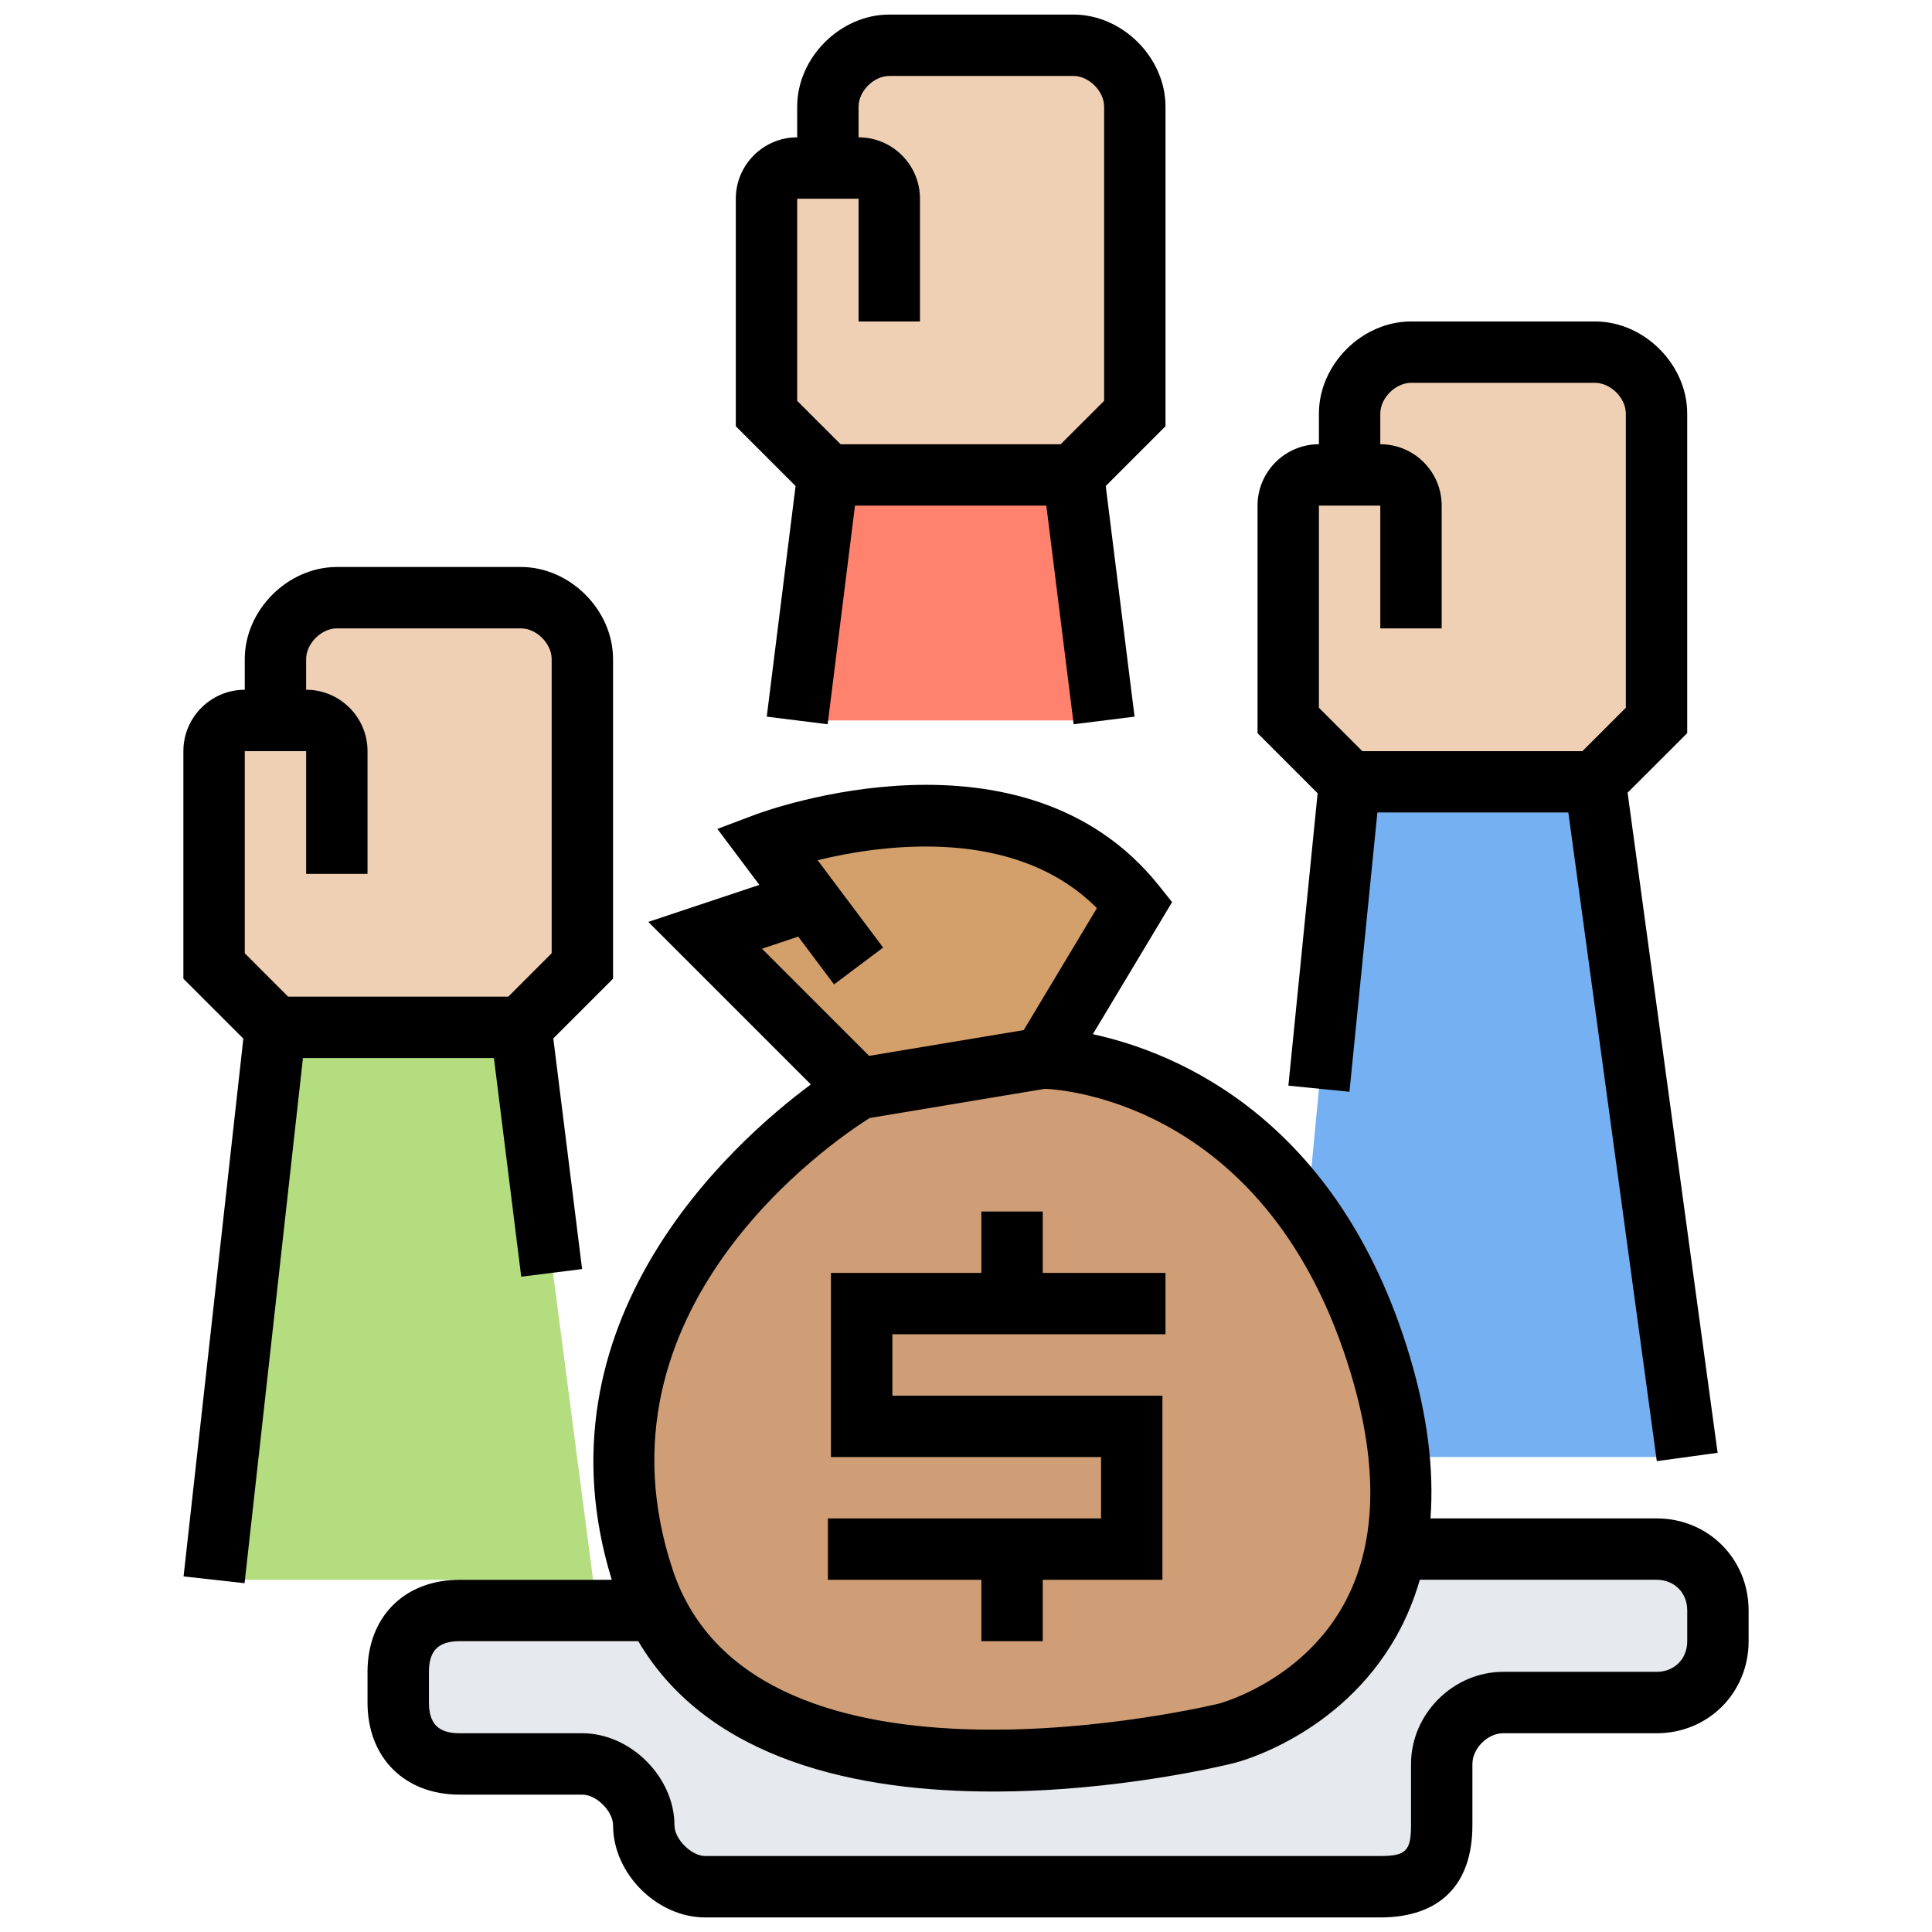
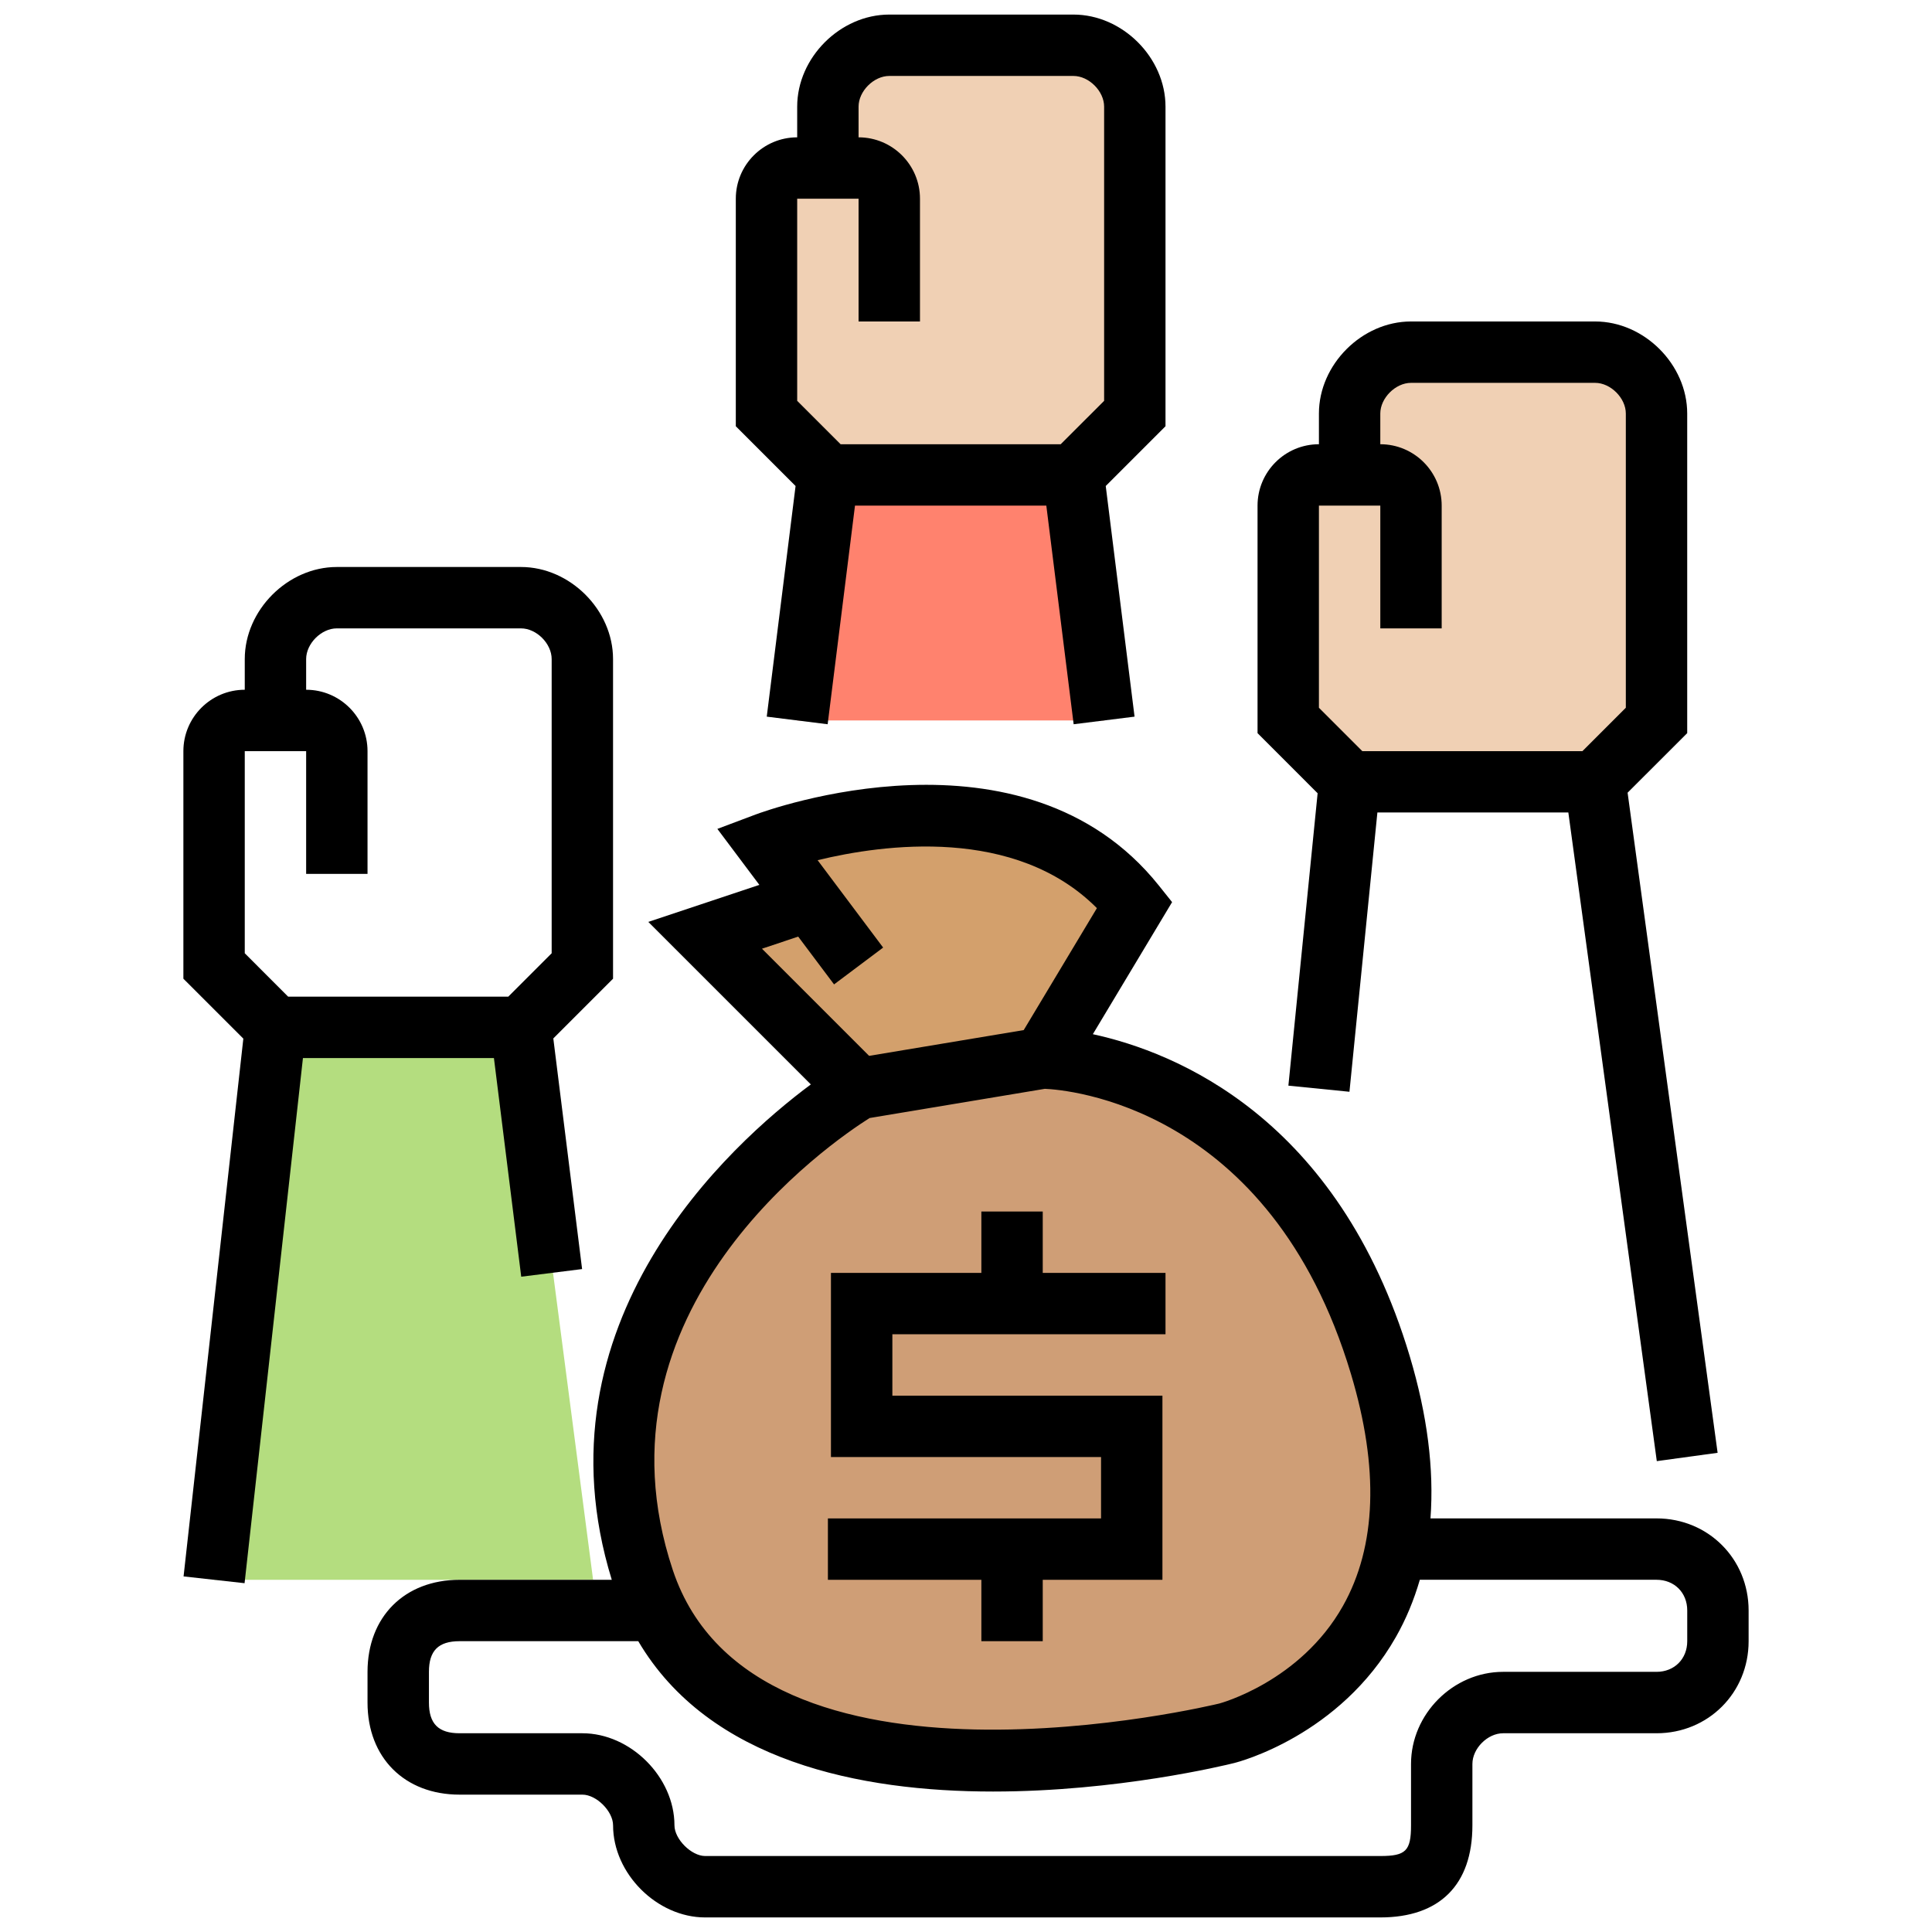
<svg xmlns="http://www.w3.org/2000/svg" width="61" height="61" viewBox="0 0 61 61" fill="none">
-   <path d="M50.365 24.686L53.272 46.004H44.173C44.086 45.122 43.901 44.153 43.582 43.097C42.981 41.101 42.177 39.511 41.275 38.252L41.644 34.376L42.613 24.686H50.365Z" fill="#75B1F2" />
  <path d="M33.891 14.995L34.86 22.747H25.17L26.139 14.995H33.891Z" fill="#FF826E" />
  <path d="M16.449 32.438L18.726 49.88H6.759L8.697 32.438H16.449Z" fill="#B4DD7F" />
  <path d="M25.48 28.329L24.201 26.624C24.201 26.624 31.953 23.717 35.829 28.562L32.922 33.407L27.108 34.376L22.263 29.531L25.17 28.562L25.48 28.329Z" fill="#D3A06C" />
  <path d="M44.172 46.004C44.279 47.06 44.24 47.99 44.085 48.814C43.213 53.601 38.736 54.725 38.736 54.725C38.736 54.725 24.24 58.349 20.655 50.704C20.529 50.442 20.422 50.171 20.325 49.88C17.127 40.287 27.108 34.376 27.108 34.376L32.922 33.407C32.922 33.407 37.806 33.407 41.275 38.252C42.176 39.511 42.981 41.101 43.581 43.097C43.901 44.153 44.085 45.122 44.172 46.004Z" fill="#CF9E76" />
-   <path d="M54.241 50.849V51.818C54.241 52.923 53.407 53.756 52.303 53.756H47.458C46.431 53.756 45.52 54.667 45.52 55.694V57.632C45.52 58.969 44.919 59.57 43.582 59.57H22.263C21.779 59.57 21.294 59.328 20.926 58.969C20.568 58.601 20.325 58.117 20.325 57.632C20.325 56.653 19.366 55.694 18.387 55.694H14.511C13.3 55.694 12.573 54.967 12.573 53.756V52.787C12.573 51.576 13.3 50.849 14.511 50.849H20.325L20.655 50.703C24.24 58.349 38.736 54.725 38.736 54.725C38.736 54.725 43.213 53.601 44.086 48.814L44.551 48.911H52.303C53.407 48.911 54.241 49.744 54.241 50.849Z" fill="#E6E9ED" />
  <path d="M42.612 14.995V13.057C42.612 12.03 43.523 11.119 44.55 11.119H50.364C51.391 11.119 52.302 12.03 52.302 13.057V22.747L50.364 24.685H42.612L40.674 22.747V15.964C40.674 15.431 41.11 14.995 41.643 14.995H42.612Z" fill="#F0D0B4" />
  <path d="M26.139 5.305V3.367C26.139 2.34 27.05 1.429 28.077 1.429H33.891C34.918 1.429 35.829 2.34 35.829 3.367V13.057L33.891 14.995H26.139L24.201 13.057V6.274C24.201 5.741 24.637 5.305 25.17 5.305H26.139Z" fill="#F0D0B4" />
-   <path d="M8.697 22.748V20.81C8.697 19.782 9.608 18.872 10.635 18.872H16.449C17.476 18.872 18.387 19.782 18.387 20.81V30.5L16.449 32.438H8.697L6.759 30.5V23.717C6.759 23.184 7.195 22.748 7.728 22.748H8.697Z" fill="#F0D0B4" />
  <path d="M24.209 22.627L26.132 22.867L26.995 15.964H33.036L33.899 22.867L35.822 22.627L34.912 15.345L36.799 13.458V3.367C36.799 1.819 35.44 0.46 33.892 0.46H28.078C26.529 0.46 25.17 1.819 25.17 3.367V4.336C24.102 4.336 23.232 5.205 23.232 6.274V13.458L25.119 15.345L24.209 22.627ZM25.17 6.274H27.108V10.15H29.047V6.274C29.047 5.205 28.177 4.336 27.108 4.336V3.367C27.108 2.878 27.588 2.398 28.078 2.398H33.892C34.381 2.398 34.861 2.878 34.861 3.367V12.656L33.49 14.026H26.541L25.17 12.656V6.274Z" fill="black" />
  <path d="M16.457 40.31L18.379 40.069L17.47 32.787L19.356 30.901V20.809C19.356 19.261 17.998 17.902 16.449 17.902H10.635C9.087 17.902 7.728 19.261 7.728 20.809V21.778C6.659 21.778 5.79 22.648 5.79 23.716V30.901L7.683 32.793L5.796 49.773L7.722 49.987L9.565 33.407H15.595L16.457 40.31ZM9.098 31.468L7.728 30.098V23.716H9.666V27.592H11.604V23.716C11.604 22.648 10.735 21.778 9.666 21.778V20.809C9.666 20.32 10.146 19.84 10.635 19.84H16.449C16.939 19.84 17.418 20.32 17.418 20.809V30.098L16.048 31.468H9.098Z" fill="black" />
  <path d="M40.679 34.278L42.607 34.471L43.489 25.653H49.518L52.311 46.133L54.231 45.87L51.389 25.028L53.271 23.148V13.057C53.271 11.508 51.913 10.15 50.364 10.15H44.55C43.002 10.15 41.643 11.508 41.643 13.057V14.026C40.574 14.026 39.705 14.895 39.705 15.964V23.148L41.602 25.046L40.679 34.278ZM41.643 15.964H43.581V19.84H45.519V15.964C45.519 14.895 44.65 14.026 43.581 14.026V13.057C43.581 12.568 44.061 12.088 44.55 12.088H50.364C50.853 12.088 51.333 12.568 51.333 13.057V22.346L49.963 23.716H43.013L41.643 22.346V15.964Z" fill="black" />
  <path d="M52.303 47.941H45.165C45.281 46.39 45.068 44.682 44.51 42.818C42.25 35.284 37.113 33.219 34.505 32.653L37.007 28.483L36.587 27.957C32.32 22.623 24.206 25.588 23.86 25.716L22.65 26.171L23.976 27.939L20.469 29.108L25.601 34.239C23.06 36.127 16.811 41.759 19.316 49.88H14.511C12.773 49.88 11.604 51.049 11.604 52.788V53.757C11.604 55.495 12.773 56.663 14.511 56.663H18.388C18.831 56.663 19.357 57.189 19.357 57.633C19.357 59.154 20.742 60.54 22.264 60.54H43.582C45.457 60.54 46.489 59.508 46.489 57.633V55.694C46.489 55.205 46.968 54.725 47.458 54.725H52.303C53.934 54.725 55.21 53.448 55.21 51.819V50.849C55.21 49.219 53.934 47.941 52.303 47.941ZM25.202 29.572L26.334 31.081L27.884 29.918L25.815 27.159C27.897 26.653 32.056 26.086 34.633 28.673L32.322 32.524L27.441 33.337L24.058 29.954L25.202 29.572ZM27.456 35.3L32.989 34.378C33.636 34.404 40.106 34.884 42.653 43.376C43.547 46.355 43.462 48.822 42.4 50.708C41.052 53.1 38.522 53.779 38.501 53.785C38.355 53.821 23.833 57.342 21.243 49.573C18.502 41.343 26.244 36.065 27.456 35.3ZM53.272 51.818C53.272 52.38 52.864 52.786 52.303 52.786H47.458C45.882 52.786 44.551 54.118 44.551 55.694V57.632C44.551 58.438 44.388 58.601 43.582 58.601H22.264C21.829 58.601 21.295 58.067 21.295 57.632C21.295 56.11 19.909 54.725 18.388 54.725H14.511C13.842 54.725 13.543 54.425 13.543 53.755V52.786C13.543 52.117 13.842 51.818 14.511 51.818H20.152C22.393 55.619 27.169 56.566 31.355 56.565C35.273 56.565 38.669 55.74 38.971 55.664C39.107 55.631 42.302 54.801 44.072 51.688C44.395 51.121 44.644 50.516 44.829 49.879H52.303C52.864 49.879 53.272 50.285 53.272 50.847V51.818Z" fill="black" />
  <path d="M30.985 51.818H32.923V49.88H36.702V44.066H28.175V42.127H36.799V40.19H32.923V38.252H30.985V40.19H26.236V46.004H34.764V47.942H26.14V49.88H30.985V51.818Z" fill="black" />
</svg>